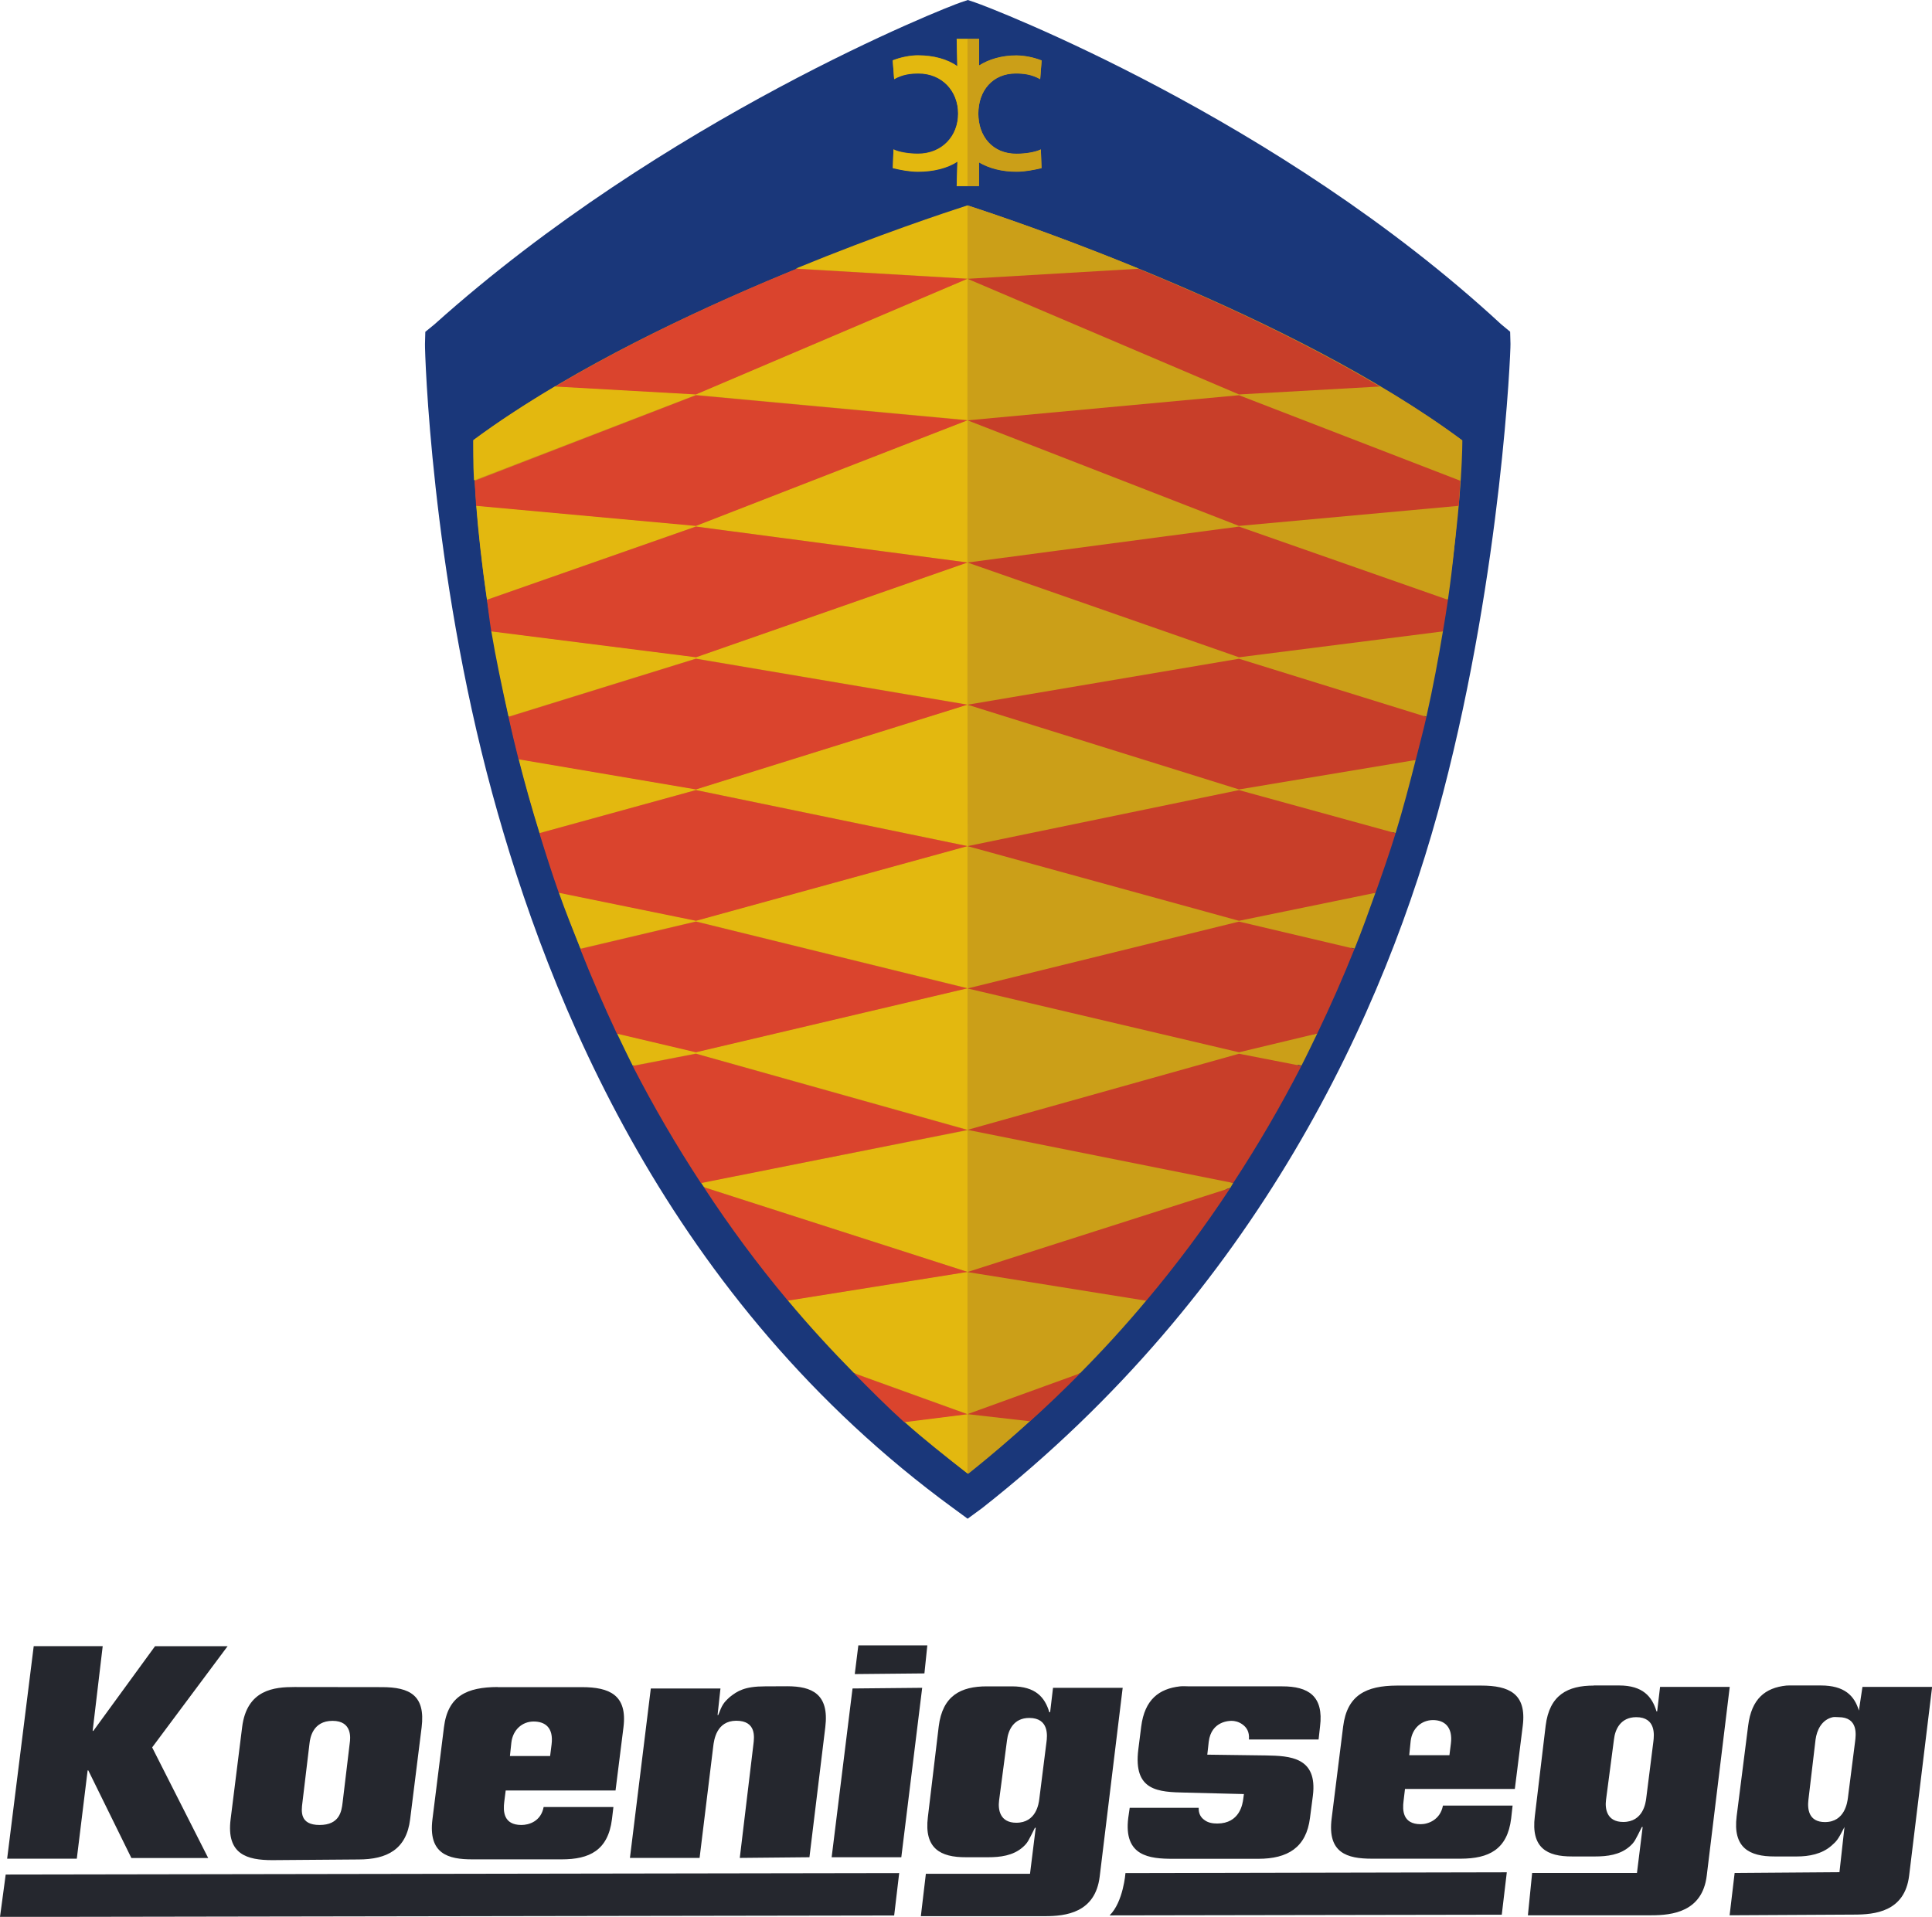
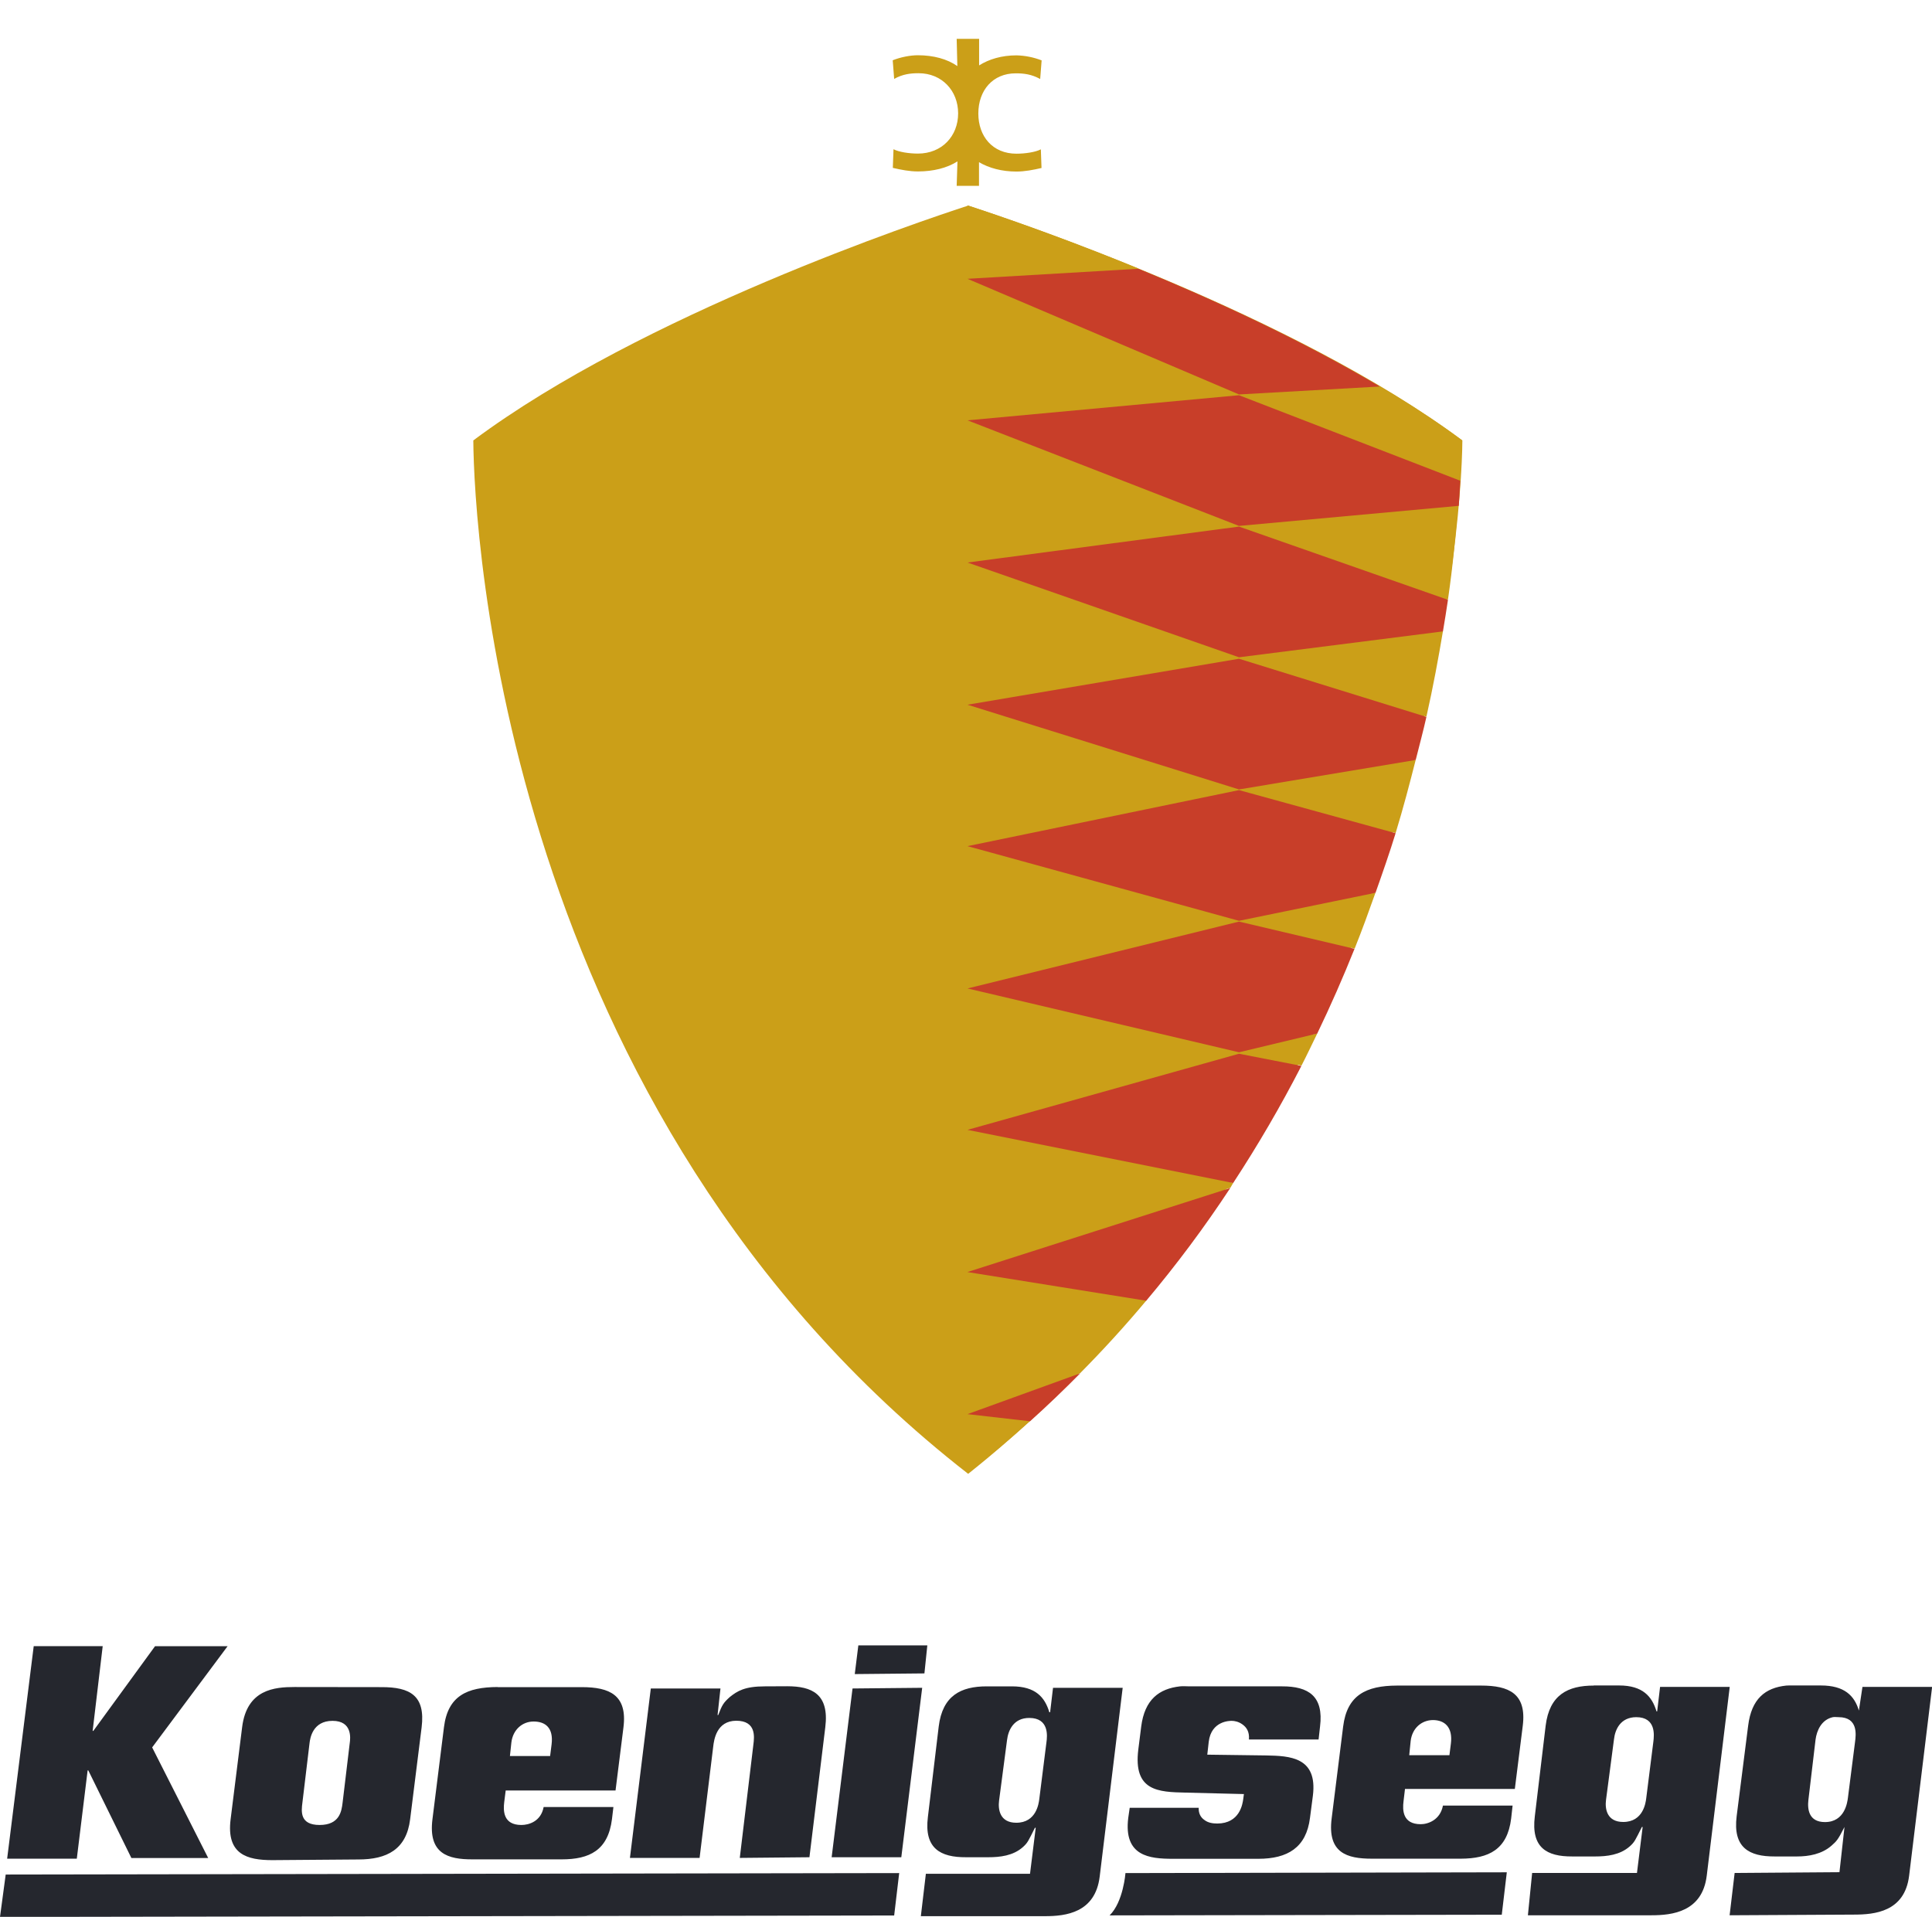
<svg xmlns="http://www.w3.org/2000/svg" version="1.1" id="Layer_1" x="0px" y="0px" viewBox="0 0 1730.7 1717.4" style="enable-background:new 0 0 1730.7 1717.4;" xml:space="preserve">
  <style type="text/css">
	.st0{fill:#1A377A;}
	.st1{fill:#CB9F18;}
	.st2{fill:#E3B80F;}
	.st3{fill:#DA442D;}
	.st4{fill:#C83E29;}
	.st5{fill:#181A21;fill-opacity:0.941;}
</style>
-   <path class="st0" d="M879.8,1351.2c245.9-193.5,361.5-443.9,412.9-640.8c52.6-201.6,60.6-395.3,60.4-402.3l-0.3-10.9l-8.1-6.7  C1144.4,105.2,885.7,6.2,873.5,2.2L867,0l-6.5,2.2c-12.2,4-264.6,103.1-471.3,288.4l-8.2,6.7l-0.3,10.9  c-0.2,6.9,5.5,201.2,60.2,402.3c50.6,185.9,158.2,454.6,413.1,640.8l12.8,9.4L879.8,1351.2z" />
  <g>
    <path class="st1" d="M867.3,184.2c-43,14-291.8,97.4-443.3,210.4c0.5,80.4,27.3,601.9,443.3,925.9   C1273.7,996.5,1309.5,475,1310,394.6C1158.4,281.7,910.3,198.2,867.3,184.2L867.3,184.2z" />
    <path class="st1" d="M857,34.8l0.6,24.4c-9-6.3-21.3-9.7-35.4-9.7c-6.6,0-15.2,1.6-22.5,4.5l1.3,16.7c7.6-4.3,14.7-5.1,21.9-5.1   c20.7,0,35.4,15.5,35.4,36c0,20.4-14.6,36-36,36c-7.9,0-17.1-1.4-21.9-3.9l-0.6,16.7c7.3,1.7,14.9,3.2,22.5,3.2   c13.8,0,26.1-3.1,35.4-9l-0.7,21.9h20v-21.2c9,5.3,20.5,8.4,33.5,8.4c7.6,0,15.2-1.5,22.5-3.2l-0.6-16.7c-4.7,2.5-14,3.9-21.9,3.9   c-21.4,0-34.1-15.6-34.1-36c0-20.6,12.8-36,33.5-36c7.2,0,14.2,0.8,21.9,5.1l1.3-16.7c-7.2-2.8-14.8-4.3-22.5-4.5   c-13.3,0-24.6,3.4-33.5,9V34.8h-10.3H857z M866.7,184v65.6l153.1-9C969.4,219.9,918.4,201,866.7,184L866.7,184z M866.7,249.6v126.7   l243.2-22.5l198.2,76.5c0.9-15.8,1.2-28.1,1.3-36c-22.6-16.8-47.4-32.8-73.4-48.2l-126.1,7.1L866.7,249.6z M866.7,376.4v127.4   l243.2-32.2l187.2,65.6c4.7-32.4,7.2-61,9-84.3l-196.3,18L866.7,376.4z M866.7,503.8v127.4l243.2-41.2l167.9,52.1   c6.1-27.1,10.8-52.7,14.8-76.6l-182.7,23.2L866.7,503.8z M866.7,631.2v126.8l243.2-50.2l140.3,38.6c6.9-22.5,12.6-44.4,18-65.6   l-158.3,26.4L866.7,631.2z M866.7,757.9v127.4l243.2-59.8l103.6,24.4c6.8-16.9,12.8-33.6,18.7-50.2l-122.3,25.1L866.7,757.9z    M866.7,885.3v126.7l243.2-68.2l56,10.9c5-9.7,9.5-19.3,14.2-28.9l-70.1,16.7L866.7,885.3z M866.7,1012.1v127.4l235.5-75.3   c0.9-1.4,1.7-3.1,2.6-4.5L866.7,1012.1z M866.7,1139.5v127.4l101-36.7c20.6-20.8,40.4-42.5,59.2-65L866.7,1139.5z M866.7,1266.8   v53.4c19.2-15,37.9-30.7,56-47L866.7,1266.8z" />
  </g>
-   <path class="st2" d="M866.7,184c-19.2,6.2-79.8,26.2-153.8,56.6l153.8,9V184z M866.7,249.6L623.4,353.2l-126.1-7.1  c-25.9,15.4-50.7,31.4-73.3,48.2c0,7.9-0.3,20.2,0.6,36l198.8-76.5l243.2,22.5L866.7,249.6z M866.7,376.4L623.4,471l-196.8-18  c1.8,23.3,4.9,51.8,9.6,84.3l187.2-65.6l243.2,32.2L866.7,376.4z M866.7,503.8l-243.2,84.9l-183.4-23.2c4,23.9,9.4,49.4,15.4,76.5  L623.4,590l243.2,41.2L866.7,503.8z M866.7,631.2l-243.2,75.9l-158.9-27c5.4,21.3,11.7,43.7,18.7,66.3l140.3-38.6l243.2,50.2  L866.7,631.2z M866.7,757.9l-243.2,66.9l-122.9-25.1c5.9,16.7,12.5,33.1,19.3,50.2l103.6-24.4l243.2,59.8V757.9z M866.7,885.3  l-243.2,57.3l-70.8-16.7c4.7,9.7,9.1,19.1,14.1,28.9l56.6-10.9l243.2,68.2L866.7,885.3z M866.7,1012.7L628,1059.7l2.6,3.9  l236.1,75.9V1012.7z M866.7,1139.5l-160.9,25.7c18.8,22.5,38.6,44.1,59.2,65l101.7,36.7V1139.5z M866.7,1266.8l-56.6,7.1  c17.9,16,37.1,31.1,56.6,46.3V1266.8z" />
-   <path class="st3" d="M713.5,240.8c-67.2,27.5-145.9,63.7-216.2,105.5l126.1,7.1l243.2-103.6L713.5,240.8z M623.4,354.1l-198.2,76.6  c0.4,6.8,0.7,14.4,1.3,22.5l196.9,18l243.2-94.6L623.4,354.1z M623.4,471.8l-187.2,65.6c1.3,9.1,2.3,18.7,3.9,28.3l183.4,23.2  L866.7,504L623.4,471.8z M623.4,590.2l-167.9,52.1c2.8,12.4,5.7,25,9,38l158.9,27l243.2-75.9L623.4,590.2z M623.4,707.9l-140.2,38.6  c5.4,17.5,11,35.3,17.4,53.4L623.5,825l243.2-66.9L623.4,707.9z M623.4,825.7l-103.6,24.5c10.1,25.7,21.1,51,32.8,75.9l70.8,16.7  l243.2-57.3L623.4,825.7z M623.4,944.1l-56.6,11c18.5,36,38.9,71,61.1,104.9l238.7-47.6L623.4,944.1z M630.5,1063.7  c23.1,35.3,48.2,69.3,75.3,101.6l160.9-25.7L630.5,1063.7z M765,1230.4c14.6,14.7,29.2,29.5,45,43.8l56.6-7.1L765,1230.4z" />
  <path class="st4" d="M1019.8,240.8l-153.1,9l243.2,103.6l126.1-7.1C1165.7,304.5,1087,268.4,1019.8,240.8L1019.8,240.8z   M1109.9,354.1l-243.2,22.5l243.2,94.6l196.9-18c0.6-8.2,0.9-15.6,1.3-22.5L1109.9,354.1z M1109.9,471.8L866.7,504l243.2,84.9  l182.7-23.2c1.6-9.7,3.2-19.2,4.5-28.3L1109.9,471.8z M1109.9,590.2l-243.2,41.2l243.2,75.9l158.3-26.4c3.3-13.1,6.8-26.1,9.6-38.6  L1109.9,590.2z M1109.9,707.9l-243.2,50.2l243.2,66.9l122.3-25.1c6.4-18.1,12.6-35.8,18-53.4L1109.9,707.9z M1109.9,825.7  l-243.2,59.9l243.2,57.2L1180,926c12-24.9,23.1-50.2,33.4-75.9L1109.9,825.7z M1109.9,944.1l-243.2,68.2l238,47.6  c22.2-33.9,42.6-68.9,61.1-104.9L1109.9,944.1z M1102.1,1064.4l-235.5,75.3l160.2,25.7C1053.9,1133.2,1079,1099.5,1102.1,1064.4z   M967.7,1230.4l-101,36.6l56,6.4C938.1,1259.6,953.1,1245.2,967.7,1230.4z" />
  <path class="st5" d="M768.9,1474.2l-3.2,25.7l62.4-0.6l2.6-25.1H768.9z M30.2,1474.9L6.4,1665.3h62.4l9.7-79.1h0.6l38.6,78.5h68.8  l-50.2-99.1l67.6-90.7h-65l-55.3,75.9H83l9-75.9H30.2z M1251.4,1510.2c-27.6,0.1-44.7,8.5-48.2,36.7l-10.3,82.4  c-3.9,30.9,13.8,36,36,36h79.8c24.9-0.1,41.6-8.1,45-36l1.3-11.6h-62.4c-2.4,12.8-13.2,16.7-19.9,16.7c-16.3,0-16.4-12.7-15.4-20.6  l1.3-11h98.4l7.1-56.6c3.6-28.9-12.4-36-37.3-36H1251.4z M1427.7,1510.2c-23.3,0-39.7,8.3-43.1,36l-9.7,81.1  c-3.5,28.2,10.7,36.1,33.5,36h20.6c10.4,0,22.2-1.3,30.9-9c4.5-4,4.9-5.5,10.9-17.4h0.7l-5.1,41.2h-93.9l-3.8,37.9h110.7  c18.5,0,45.5-3,49.5-35.4l20.6-169.2h-62.4l-2.6,21.9h-0.6c-4-13.3-12.3-23.2-33.5-23.2H1427.7z M1600.1,1510.2  c-18.8,2-31.1,11.8-34.1,36l-10.3,81.1c-3.5,28.2,11.3,36.1,34.1,36h20c10.4,0,22.2-2,30.9-9.7c4.5-4,5.6-4.9,11.6-16.7l-4.5,40.5  l-93.9,0.7l-4.5,37.9l111.3-0.6c18.5,0,45.5-2.4,49.5-34.8l20.6-169.2h-62.4l-3.2,21.2c-4-13.4-13-22.5-34.1-22.5h-21.9  C1606.2,1510.2,1602.8,1510,1600.1,1510.2z M685.2,1510.9c-18.2,0-24.7,4.2-31.5,9.6c-5.7,5.2-6.8,7-10.3,16.1h-0.6l2.6-23.8h-62.4  l-18.7,151.8h62.4l12.2-99.7c0.7-6,2.9-23.1,20.6-23.2c18.2,0,16.2,14.8,15.4,21.2l-12.2,101.7l62.4-0.6l14.2-116.5  c3.7-29.9-12.1-36.7-34.1-36.7L685.2,1510.9z M884,1510.9c-23.3,0-39.7,8.3-43.1,36l-9.7,81.1c-3.5,28.2,11.3,36.1,34.1,36h20  c10.4,0,22.2-1.3,30.9-9c4.5-4,4.9-5.5,10.9-17.4h0.7l-5.1,41.2h-93.3l-4.5,38h111.3c18.5,0,44.9-3,48.9-35.4l20.6-169.2h-62.4  l-2.6,21.9H940c-4-13.4-12.3-23.2-33.5-23.2H884z M1057.1,1510.9c-18.8,2.1-31.7,11.8-34.8,36l-2.6,20.6  c-4.6,37.3,17.9,38.1,42.5,38.6l52.1,1.3l-0.6,4.5c-0.6,4.4-3.1,21.8-23.2,21.9c-4.3,0-8.4-0.7-11.6-3.2c-3.2-2.2-5.3-5.7-5.1-10.9  h-61.8l-1.3,9c-4.3,34.4,19,36.7,39.9,36.7h76.6c26.2,0,43-10,46.3-36.7l2.6-19.9c4.3-34.6-20.7-35.6-41.8-36l-52.8-0.7l1.3-11.6  c2.3-18.8,19-18.7,20.6-18.7c2.4,0,6.2,0.7,9.6,3.2c3.5,2.5,6.4,6.4,5.8,13.5h62.4l1.3-11.6c3.4-27.2-10.3-36.1-34.1-36h-83  C1062.6,1510.9,1059.8,1510.6,1057.1,1510.9z M263.8,1511.5c-17.7,0-42.7,2-46.9,36l-10.3,82.4c-4,31.6,14.8,36.7,37.3,36.7  l77.2-0.6c25.7,0,43-9.1,46.3-36l10.3-82.4c3.5-28.4-10.3-36.1-36-36L263.8,1511.5z M445.9,1511.5c-27.6,0.1-44.7,7.9-48.2,36  l-10.3,82.4c-3.9,30.9,13.8,36.1,36,36h79.8c24.9,0,41.5-8.1,45-36l1.3-10.9H487c-2.4,12.9-13.2,16.1-19.9,16.1  c-16.3,0-16.4-12.6-15.4-20.6l1.3-10.3h98.4l7.1-56.6c3.6-28.9-12.4-36-37.3-36H445.9z M826.1,1512.2l-62.4,0.6L745,1664h62.4  L826.1,1512.2z M1465.7,1538.5c17.9,0,16.1,16.2,15.4,21.9l-6.4,50.8c-0.5,4-2.7,21.2-20.6,21.2c-14.7,0-16.5-11.8-15.4-19.9l7.1-54  C1446.8,1549.4,1451.7,1538.6,1465.7,1538.5z M1641.9,1538.5c1.5-0.3,3.4,0,5.1,0c17.9,0,15.5,16.2,14.8,21.9l-6.4,50.2  c-0.5,4-2.7,21.9-20.6,21.9c-14.7,0-15.8-11.8-14.8-20l6.4-54C1627.5,1550.5,1631.6,1540.8,1641.9,1538.5z M922,1539.2  c17.9,0,16.2,16.2,15.4,21.9l-6.4,50.8c-0.5,4-2.7,21.2-20.6,21.2c-14.7,0-16.5-11.8-15.4-20l7.1-54  C903.2,1550,908.1,1539.2,922,1539.2L922,1539.2z M1283.6,1541.1c10.4,0,18,6.2,16.1,21.2l-1.3,10.3h-36l1.3-12.9  C1265.1,1548.4,1273.4,1541.2,1283.6,1541.1z M297.9,1541.8c17.9,0,16,15.8,15.4,19.9l-6.4,53.4c-0.9,7.7-2.7,20-20.6,20  c-17.9,0-16.4-12.3-15.4-20l6.4-53.4C277.8,1557.5,280,1541.8,297.9,1541.8z M478,1542.4c10.4,0,18,5.5,16.1,20.6l-1.3,10.3h-36  l1.3-12.2C459.5,1549.7,467.9,1542.4,478,1542.4L478,1542.4z M1349.8,1677.5l-341.6,0.7c0,0-1.9,25.8-14.2,37.9l351.3-0.6  L1349.8,1677.5z M805.5,1678.2l-800.4,1.3l-5.1,38l801-1.3L805.5,1678.2z" />
-   <path class="st1" d="M866.7,34.9v131.9H877v-21.2c9,5.3,20.5,8.3,33.5,8.3c7.6,0,15.2-1.5,22.5-3.2l-0.6-16.7  c-4.7,2.4-14,3.9-21.9,3.9c-21.4,0-34.1-15.6-34.1-36c0-20.6,12.8-36,33.5-36c7.2,0,14.2,0.8,21.9,5.1l1.3-16.7  c-7.2-2.8-14.8-4.4-22.5-4.5c-13.3,0-24.6,3.4-33.5,9V34.9L866.7,34.9z" />
-   <path class="st2" d="M857,34.9l0.6,24.5c-9-6.3-21.3-9.7-35.4-9.7c-6.6,0-15.2,1.6-22.5,4.5L801,71c7.6-4.3,14.7-5.1,21.9-5.1  c20.7,0,35.4,15.5,35.4,36c0,20.4-14.6,36-36,36c-7.9,0-17.1-1.4-21.9-3.9l-0.6,16.7c7.3,1.7,14.9,3.2,22.5,3.2  c13.8,0,26.1-3,35.4-9l-0.7,21.9h9.7V34.9L857,34.9z" />
</svg>